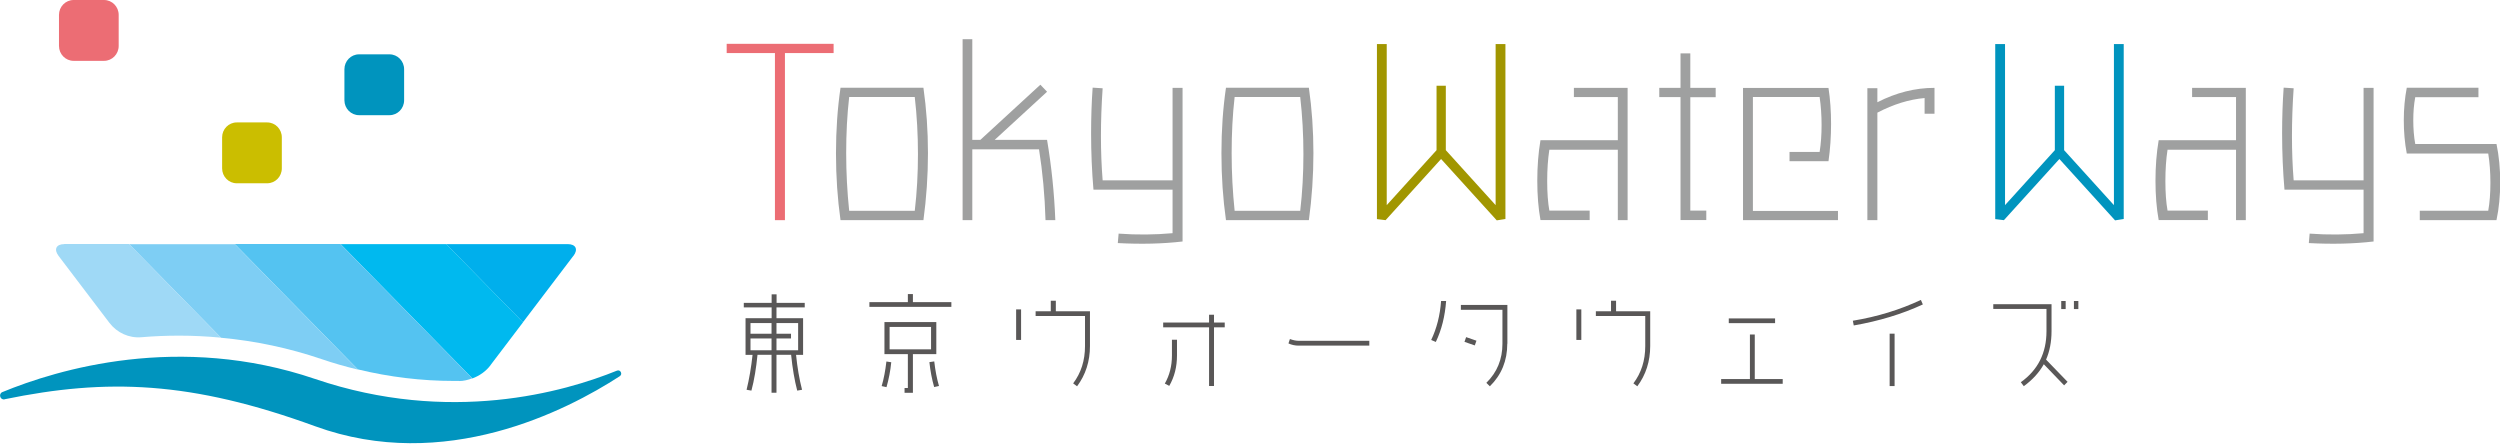
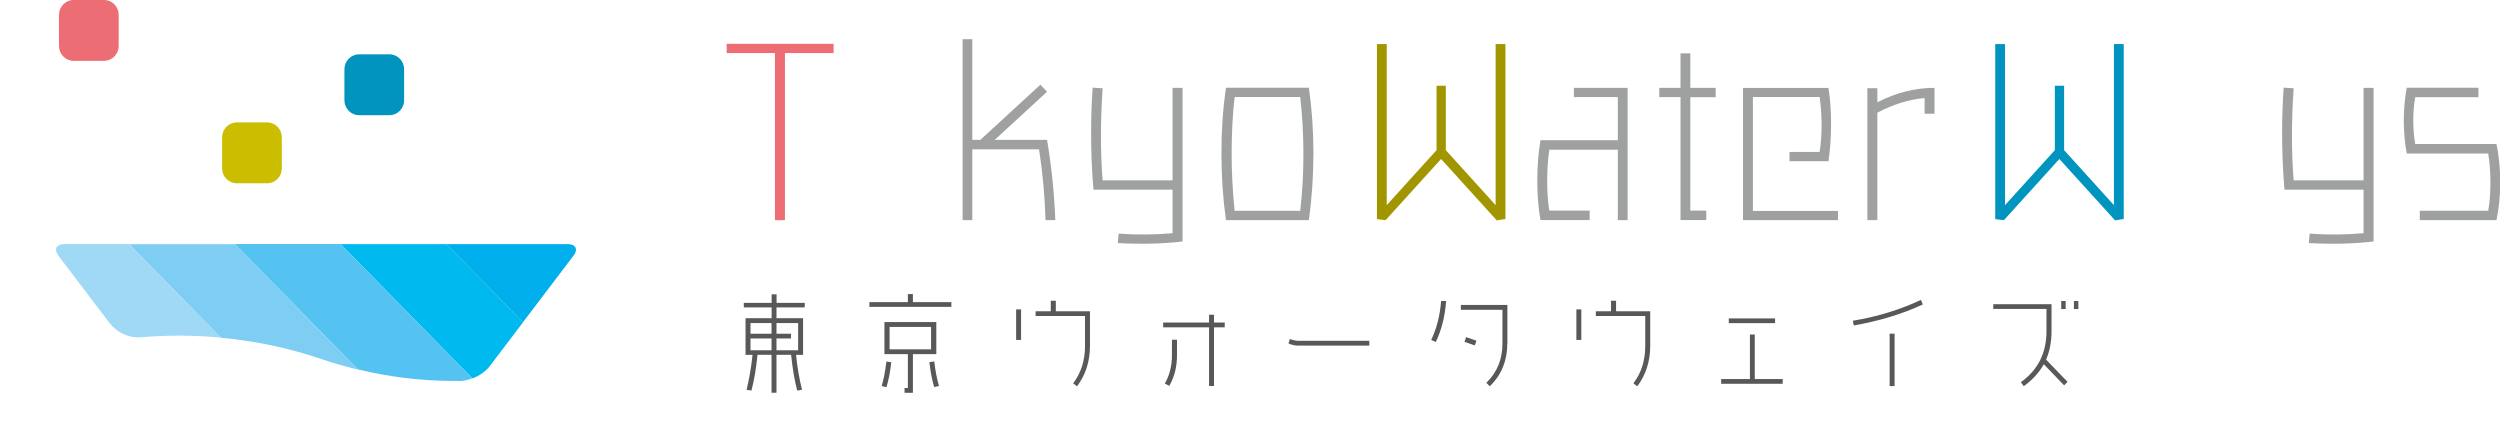
<svg xmlns="http://www.w3.org/2000/svg" fill="none" viewBox="0 0 280 50" height="50" width="280">
  <g clip-path="url(#clip0_2_13)">
    <path fill="#EC6D74" d="M93.376 5.944H87.913V24.658H86.793V5.944H81.388V4.908H93.364V5.944H93.376Z" />
-     <path fill="#9FA0A0" d="M103.424 24.658H94.138C93.803 22.28 93.63 19.785 93.63 17.172C93.63 14.559 93.803 12.123 94.138 9.828H103.424C103.758 12.17 103.932 14.606 103.932 17.149C103.932 19.691 103.758 22.186 103.424 24.658ZM102.453 23.622C102.696 21.551 102.811 19.432 102.811 17.266C102.811 15.101 102.696 12.97 102.453 10.864H95.108C94.877 12.876 94.773 14.971 94.773 17.16C94.773 19.35 94.889 21.504 95.108 23.61H102.453V23.622Z" />
    <path fill="#9FA0A0" d="M118.183 24.658H117.098C117.017 21.892 116.774 19.244 116.37 16.725H108.898V24.658H107.812V4.39H108.898V15.666H109.799L116.52 9.487L117.271 10.275L111.404 15.666H117.271C117.768 18.632 118.08 21.633 118.195 24.658H118.183Z" />
    <path fill="#9FA0A0" d="M132.447 27.047C130.229 27.306 127.816 27.365 125.194 27.224L125.286 26.165C127.342 26.317 129.352 26.294 131.327 26.117V21.245H122.468C122.295 19.22 122.203 17.113 122.203 14.936C122.203 13.171 122.26 11.464 122.376 9.816L123.496 9.887C123.242 13.594 123.242 17.031 123.496 20.197H131.327V9.84H132.447V27.047Z" />
    <path fill="#9FA0A0" d="M146.595 24.658H137.309C136.974 22.28 136.801 19.785 136.801 17.172C136.801 14.559 136.974 12.123 137.309 9.828H146.595C146.93 12.17 147.103 14.606 147.103 17.149C147.103 19.691 146.93 22.186 146.595 24.658ZM145.624 23.622C145.867 21.551 145.983 19.432 145.983 17.266C145.983 15.101 145.867 12.97 145.624 10.864H138.279C138.048 12.876 137.944 14.971 137.944 17.16C137.944 19.35 138.06 21.504 138.279 23.61H145.624V23.622Z" />
    <path fill="#A19600" d="M168.608 24.528L167.637 24.681L161.401 17.808L155.187 24.658L154.217 24.54V4.932H155.314V22.975L160.893 16.819V9.604H161.932V16.819L167.51 22.975V4.932H168.608V24.528Z" />
    <path fill="#9FA0A0" d="M182.293 24.658H181.196V16.772H173.527C173.366 17.808 173.285 18.985 173.285 20.279C173.285 21.574 173.366 22.681 173.527 23.587H178.043V24.646H172.534C172.292 23.316 172.176 21.845 172.176 20.244C172.176 18.643 172.292 17.125 172.534 15.701H181.196V10.875H176.276V9.84H182.293V24.646V24.658Z" />
    <path fill="#9FA0A0" d="M192.156 10.887H189.315V23.587H191.105V24.646H188.218V10.875H185.839V9.84H188.218V5.979H189.315V9.84H192.156V10.875V10.887Z" />
    <path fill="#9FA0A0" d="M205.865 24.658H195.217V9.851H204.791C204.988 11.134 205.08 12.476 205.08 13.877C205.08 15.277 204.988 16.69 204.791 18.055H200.426V17.019H203.798C203.948 16.078 204.017 15.077 204.017 14.006C204.017 12.935 203.948 11.888 203.798 10.864H196.326V23.622H205.854V24.658H205.865Z" />
    <path fill="#9FA0A0" d="M216.675 12.735H215.555V10.981C213.823 11.134 212.067 11.676 210.266 12.617V24.658H209.145V9.875H210.266V11.452C212.356 10.381 214.481 9.84 216.664 9.84V12.735H216.675Z" />
    <path fill="#0094BE" d="M237.857 24.528L236.887 24.681L230.65 17.808L224.437 24.658L223.466 24.54V4.932H224.564V22.975L230.142 16.819V9.604H231.181V16.819L236.76 22.975V4.932H237.857V24.528Z" />
-     <path fill="#9FA0A0" d="M251.531 24.658H250.434V16.772H242.765C242.604 17.808 242.523 18.985 242.523 20.279C242.523 21.574 242.604 22.681 242.765 23.587H247.281V24.646H241.772C241.529 23.316 241.414 21.845 241.414 20.244C241.414 18.643 241.529 17.125 241.772 15.701H250.434V10.875H245.514V9.84H251.531V24.646V24.658Z" />
    <path fill="#9FA0A0" d="M265.841 27.047C263.623 27.306 261.209 27.365 258.588 27.224L258.68 26.165C260.736 26.317 262.745 26.294 264.72 26.117V21.245H255.862C255.689 19.22 255.596 17.113 255.596 14.936C255.596 13.171 255.654 11.464 255.77 9.816L256.89 9.887C256.636 13.594 256.636 17.031 256.89 20.197H264.72V9.84H265.841V27.047Z" />
    <path fill="#9FA0A0" d="M279.596 24.658H271.015V23.599H278.683C278.845 22.692 278.926 21.657 278.926 20.48C278.926 19.303 278.845 18.196 278.683 17.196H269.559C269.328 15.995 269.225 14.748 269.225 13.465C269.225 12.182 269.34 10.97 269.559 9.828H277.586V10.887H270.507C270.356 11.699 270.287 12.559 270.287 13.476C270.287 14.395 270.356 15.301 270.507 16.125H279.607C279.885 17.455 280.023 18.891 280.023 20.397C280.023 21.904 279.885 23.352 279.607 24.646L279.596 24.658Z" />
    <path fill="#595757" d="M90.119 34.427H86.966V35.639H89.946V39.747H89.16C89.299 41.136 89.518 42.442 89.83 43.654L89.287 43.749C88.987 42.584 88.756 41.254 88.606 39.735H86.966V43.984H86.412V39.735H84.841C84.691 41.254 84.471 42.584 84.159 43.749L83.617 43.654C83.917 42.431 84.136 41.124 84.286 39.747H83.501V35.639H86.423V34.427H83.305V33.921H86.423V32.968H86.977V33.921H90.13V34.427H90.119ZM86.412 37.381V36.181H84.055V37.381H86.412ZM86.412 39.229V37.911H84.055V39.229H86.412ZM89.391 39.229V36.181H86.966V37.381H88.594V37.911H86.966V39.229H89.391Z" />
    <path fill="#595757" d="M106.553 34.368H97.372V33.838H101.68V32.932H102.246V33.838H106.553V34.368ZM99.82 40.571C99.728 41.536 99.543 42.466 99.289 43.36L98.746 43.243C98.989 42.419 99.162 41.501 99.277 40.488L99.82 40.571ZM104.867 39.664H102.246V43.996H101.31V43.454H101.68V39.664H99.058V36.075H104.867V39.664ZM104.278 39.123V36.616H99.635V39.123H104.278ZM105.167 43.231L104.625 43.349C104.371 42.466 104.197 41.536 104.093 40.559L104.636 40.477C104.752 41.489 104.925 42.407 105.167 43.231Z" />
    <path fill="#595757" d="M114.361 38.076H113.806V34.651H114.361V38.076ZM122.076 38.758C122.076 40.477 121.59 41.971 120.632 43.266L120.193 42.937C121.082 41.76 121.521 40.371 121.521 38.758V35.392H115.989V34.862H117.687V33.685H118.253V34.862H122.076V38.746V38.758Z" />
    <path fill="#595757" d="M137.17 36.663H135.969V43.231H135.415V36.663H130.276V36.122H135.415V35.251H135.969V36.122H137.17V36.663ZM131.823 38.04V39.806C131.823 41.089 131.534 42.219 130.957 43.219L130.46 42.96C130.992 42.03 131.257 40.983 131.257 39.818V38.052H131.812L131.823 38.04Z" />
    <path fill="#595757" d="M153.363 38.711H145.44C145.047 38.711 144.666 38.629 144.308 38.464L144.47 37.97C144.816 38.099 145.151 38.17 145.463 38.17H153.363V38.711Z" />
    <path fill="#595757" d="M161.967 33.709C161.84 35.416 161.459 36.946 160.812 38.299L160.292 38.076C160.916 36.769 161.285 35.322 161.401 33.709H161.967ZM168.815 38.499C168.815 40.394 168.169 41.983 166.864 43.266L166.471 42.878C167.672 41.701 168.273 40.241 168.273 38.499V34.698H163.618V34.156H168.827V38.499H168.815ZM165.362 38.158L165.177 38.688L164.022 38.288L164.207 37.758L165.362 38.158Z" />
    <path fill="#595757" d="M177.108 38.076H176.553V34.651H177.108V38.076ZM184.823 38.758C184.823 40.477 184.338 41.971 183.379 43.266L182.94 42.937C183.829 41.76 184.268 40.371 184.268 38.758V35.392H178.736V34.862H180.434V33.685H181V34.862H184.823V38.746V38.758Z" />
    <path fill="#595757" d="M199.663 42.984H192.769V42.454H195.991V37.464H196.534V42.454H199.663V42.984ZM198.809 36.192H193.623V35.663H198.809V36.192Z" />
    <path fill="#595757" d="M215.359 34.097C213.026 35.18 210.45 35.957 207.621 36.451L207.517 35.922C210.243 35.474 212.783 34.698 215.139 33.591L215.359 34.097ZM212.194 43.243H211.64V37.369H212.194V43.243Z" />
    <path fill="#595757" d="M231.574 42.76L231.181 43.16L228.906 40.794C228.398 41.712 227.647 42.536 226.666 43.254L226.331 42.807C228.248 41.442 229.206 39.535 229.206 37.099V34.603H223.247V34.074H229.772V37.099C229.772 38.288 229.564 39.347 229.16 40.277L231.574 42.772V42.76ZM231.355 34.615H230.858V33.709H231.355V34.615ZM232.775 34.615H232.279V33.709H232.775V34.615Z" />
-     <path fill="#0094BE" d="M0.52 44.726C0.023 44.831 -0.208 44.114 0.266 43.913C6.468 41.359 20.073 37.275 35.283 42.442C50.389 47.574 63.209 43.902 69.099 41.512C69.492 41.348 69.769 41.913 69.411 42.136C63.452 46.008 49.777 53.023 35.294 47.739C21.378 42.666 11.988 42.36 0.531 44.714L0.52 44.726Z" />
    <path fill="#CBBE00" d="M29.924 13.712H26.517C25.611 13.712 24.877 14.46 24.877 15.383V18.855C24.877 19.778 25.611 20.527 26.517 20.527H29.924C30.83 20.527 31.564 19.778 31.564 18.855V15.383C31.564 14.46 30.83 13.712 29.924 13.712Z" />
    <path fill="#0094BE" d="M43.621 6.085H40.215C39.309 6.085 38.575 6.833 38.575 7.756V11.229C38.575 12.152 39.309 12.9 40.215 12.9H43.621C44.527 12.9 45.261 12.152 45.261 11.229V7.756C45.261 6.833 44.527 6.085 43.621 6.085Z" />
    <path fill="#EC6D74" d="M11.653 0H8.246C7.34 0 6.606 0.748 6.606 1.671V5.143C6.606 6.066 7.34 6.815 8.246 6.815H11.653C12.559 6.815 13.293 6.066 13.293 5.143V1.671C13.293 0.748 12.559 0 11.653 0Z" />
    <path fill="#7ECEF4" d="M14.46 27.341L24.75 37.828C28.596 38.181 32.373 38.982 36.011 40.218C37.35 40.677 38.713 41.065 40.087 41.395L26.309 27.353H14.471L14.46 27.341Z" />
    <path fill="#9FD9F6" d="M7.195 27.341C6.294 27.341 6.006 27.93 6.56 28.66L12.254 36.157C13.108 37.275 14.448 37.887 15.834 37.77C17.208 37.652 18.617 37.593 20.084 37.593C21.643 37.593 23.202 37.675 24.75 37.817L14.46 27.33H7.184L7.195 27.341Z" />
    <path fill="#00AFEC" d="M64.225 28.66C64.78 27.93 64.491 27.341 63.59 27.341H49.974L58.566 36.098L64.214 28.66H64.225Z" />
    <path fill="#00B9EF" d="M54.94 40.889L58.578 36.098L49.985 27.341H38.147L52.907 42.383C53.704 42.089 54.42 41.595 54.951 40.889H54.94Z" />
    <path fill="#54C3F1" d="M51.429 42.678C51.937 42.678 52.422 42.548 52.896 42.372L38.136 27.33H26.298L40.076 41.371C43.621 42.23 47.225 42.666 50.851 42.666C51.036 42.666 51.233 42.666 51.417 42.666L51.429 42.678Z" />
  </g>
  <defs>
    <clipPath id="clip0_2_13">
      <rect fill="white" height="49.645" width="280" />
    </clipPath>
  </defs>
</svg>